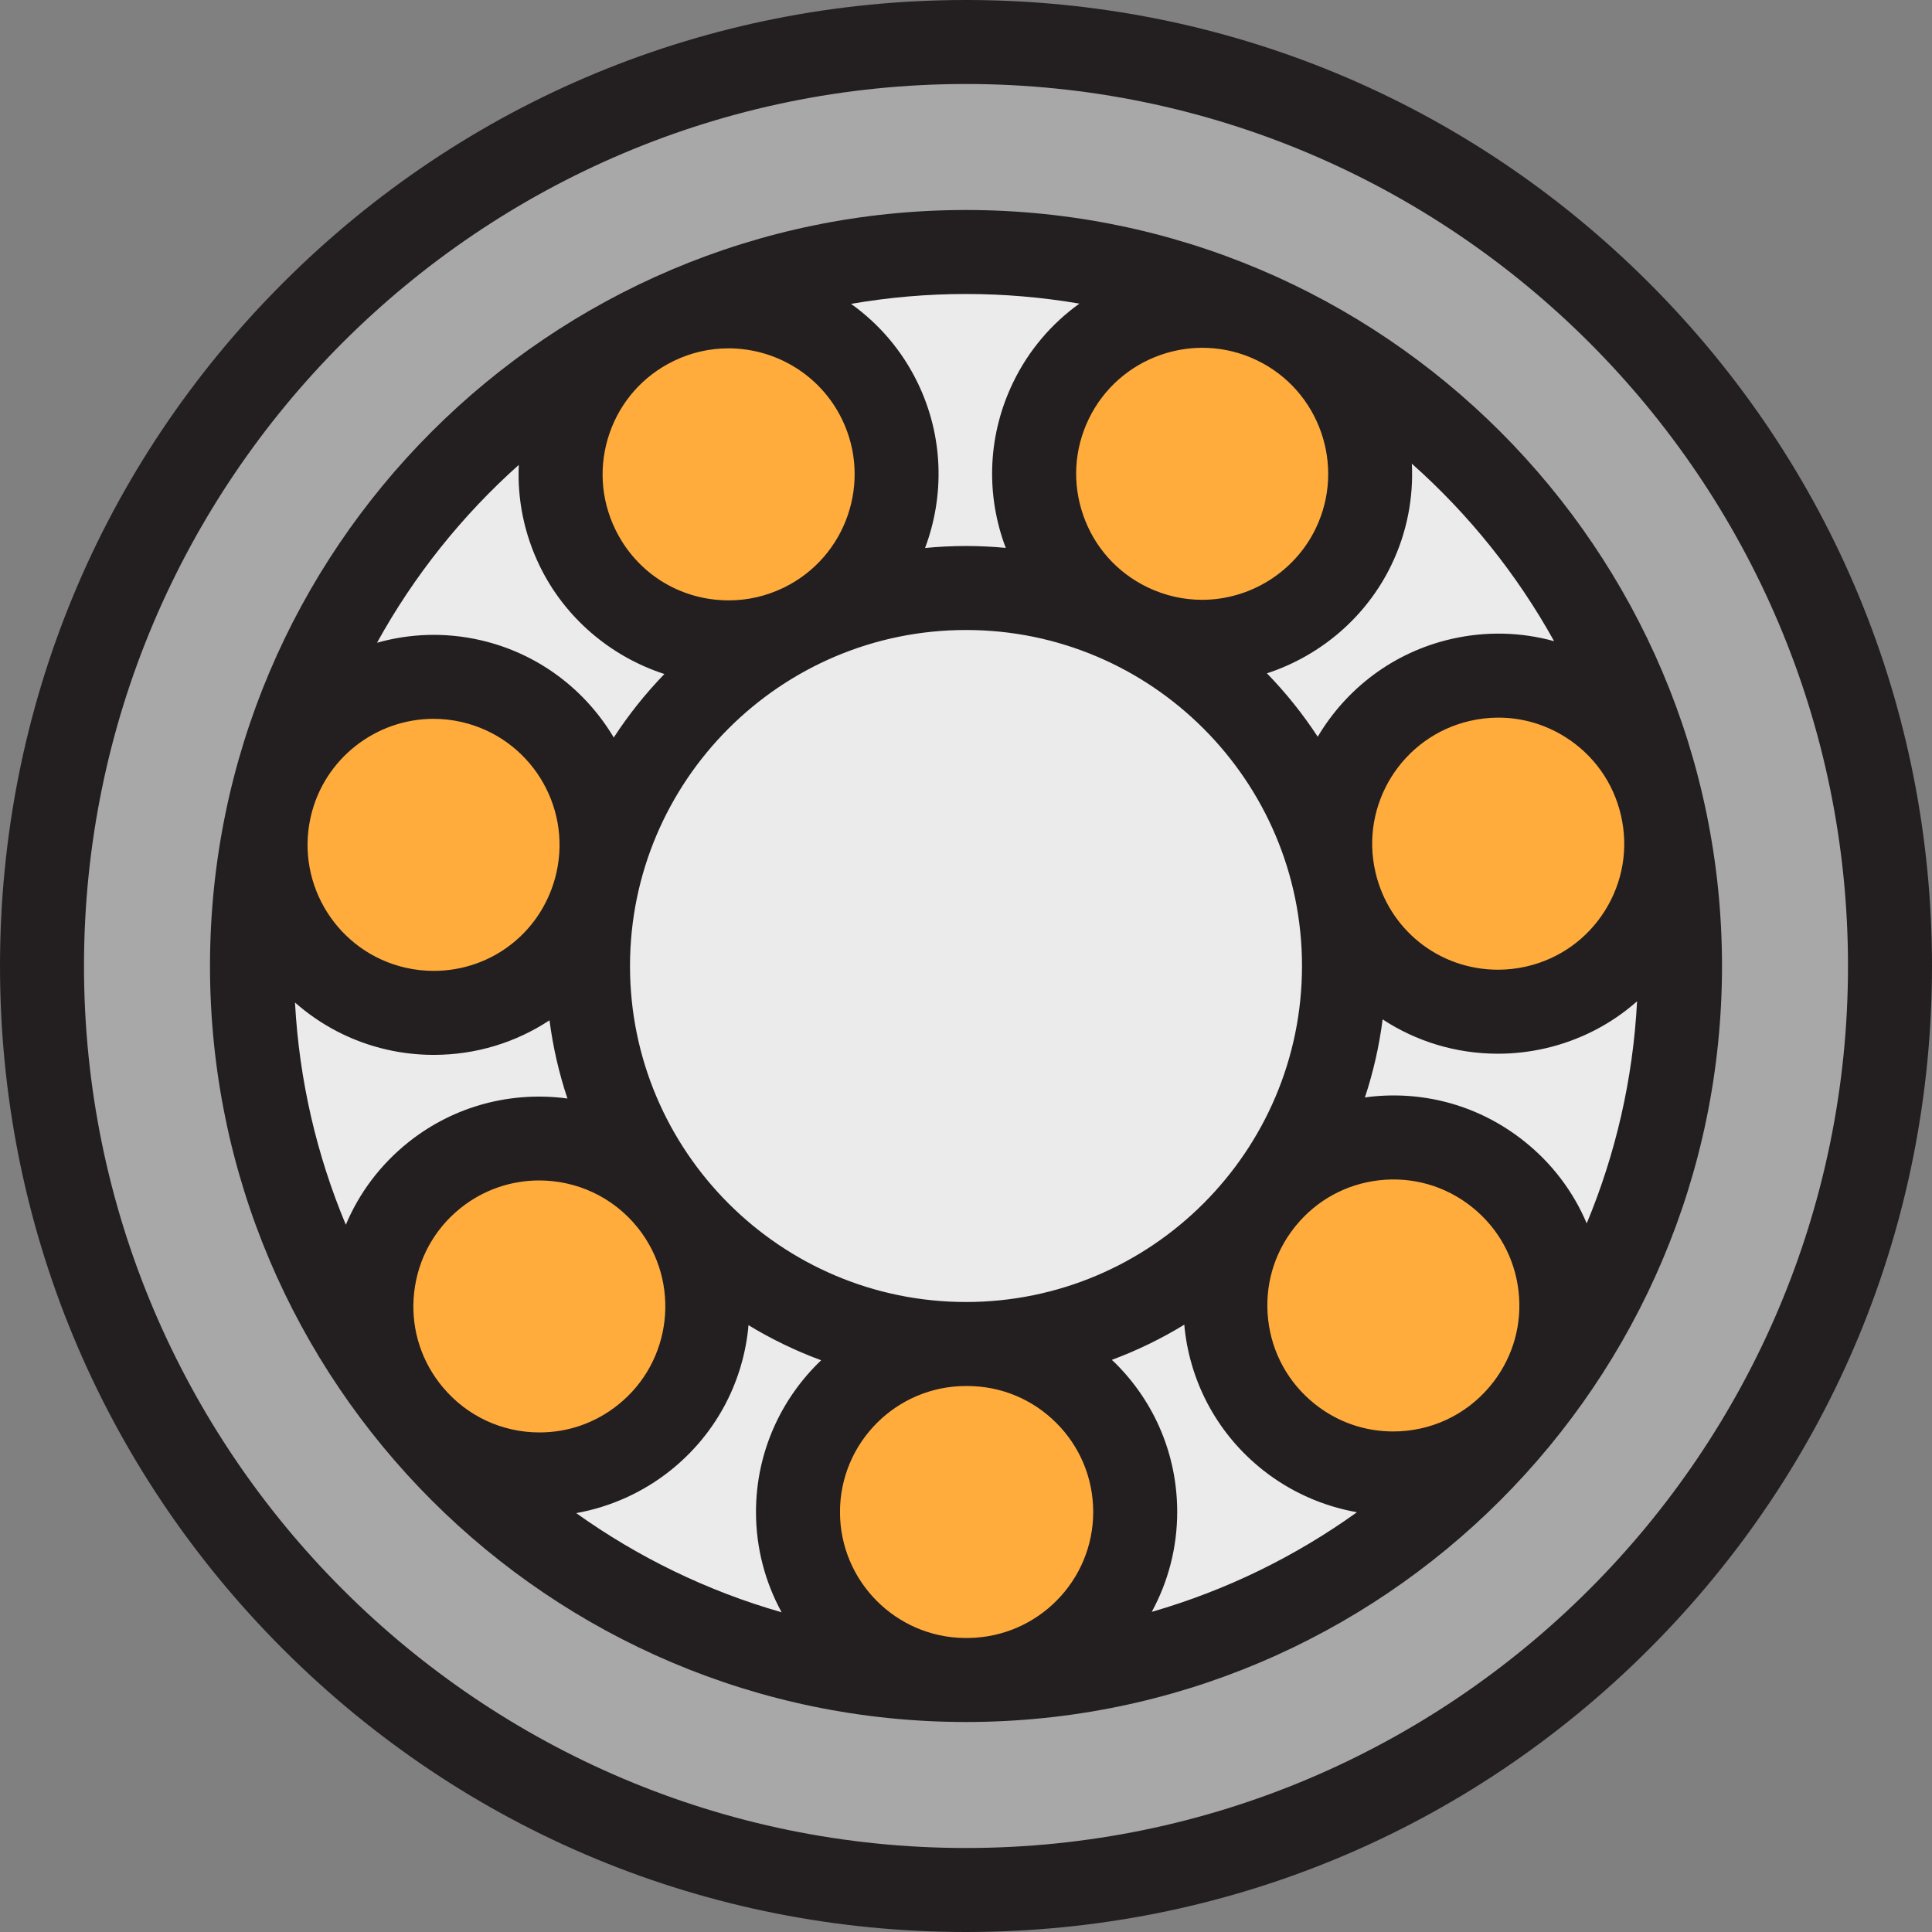
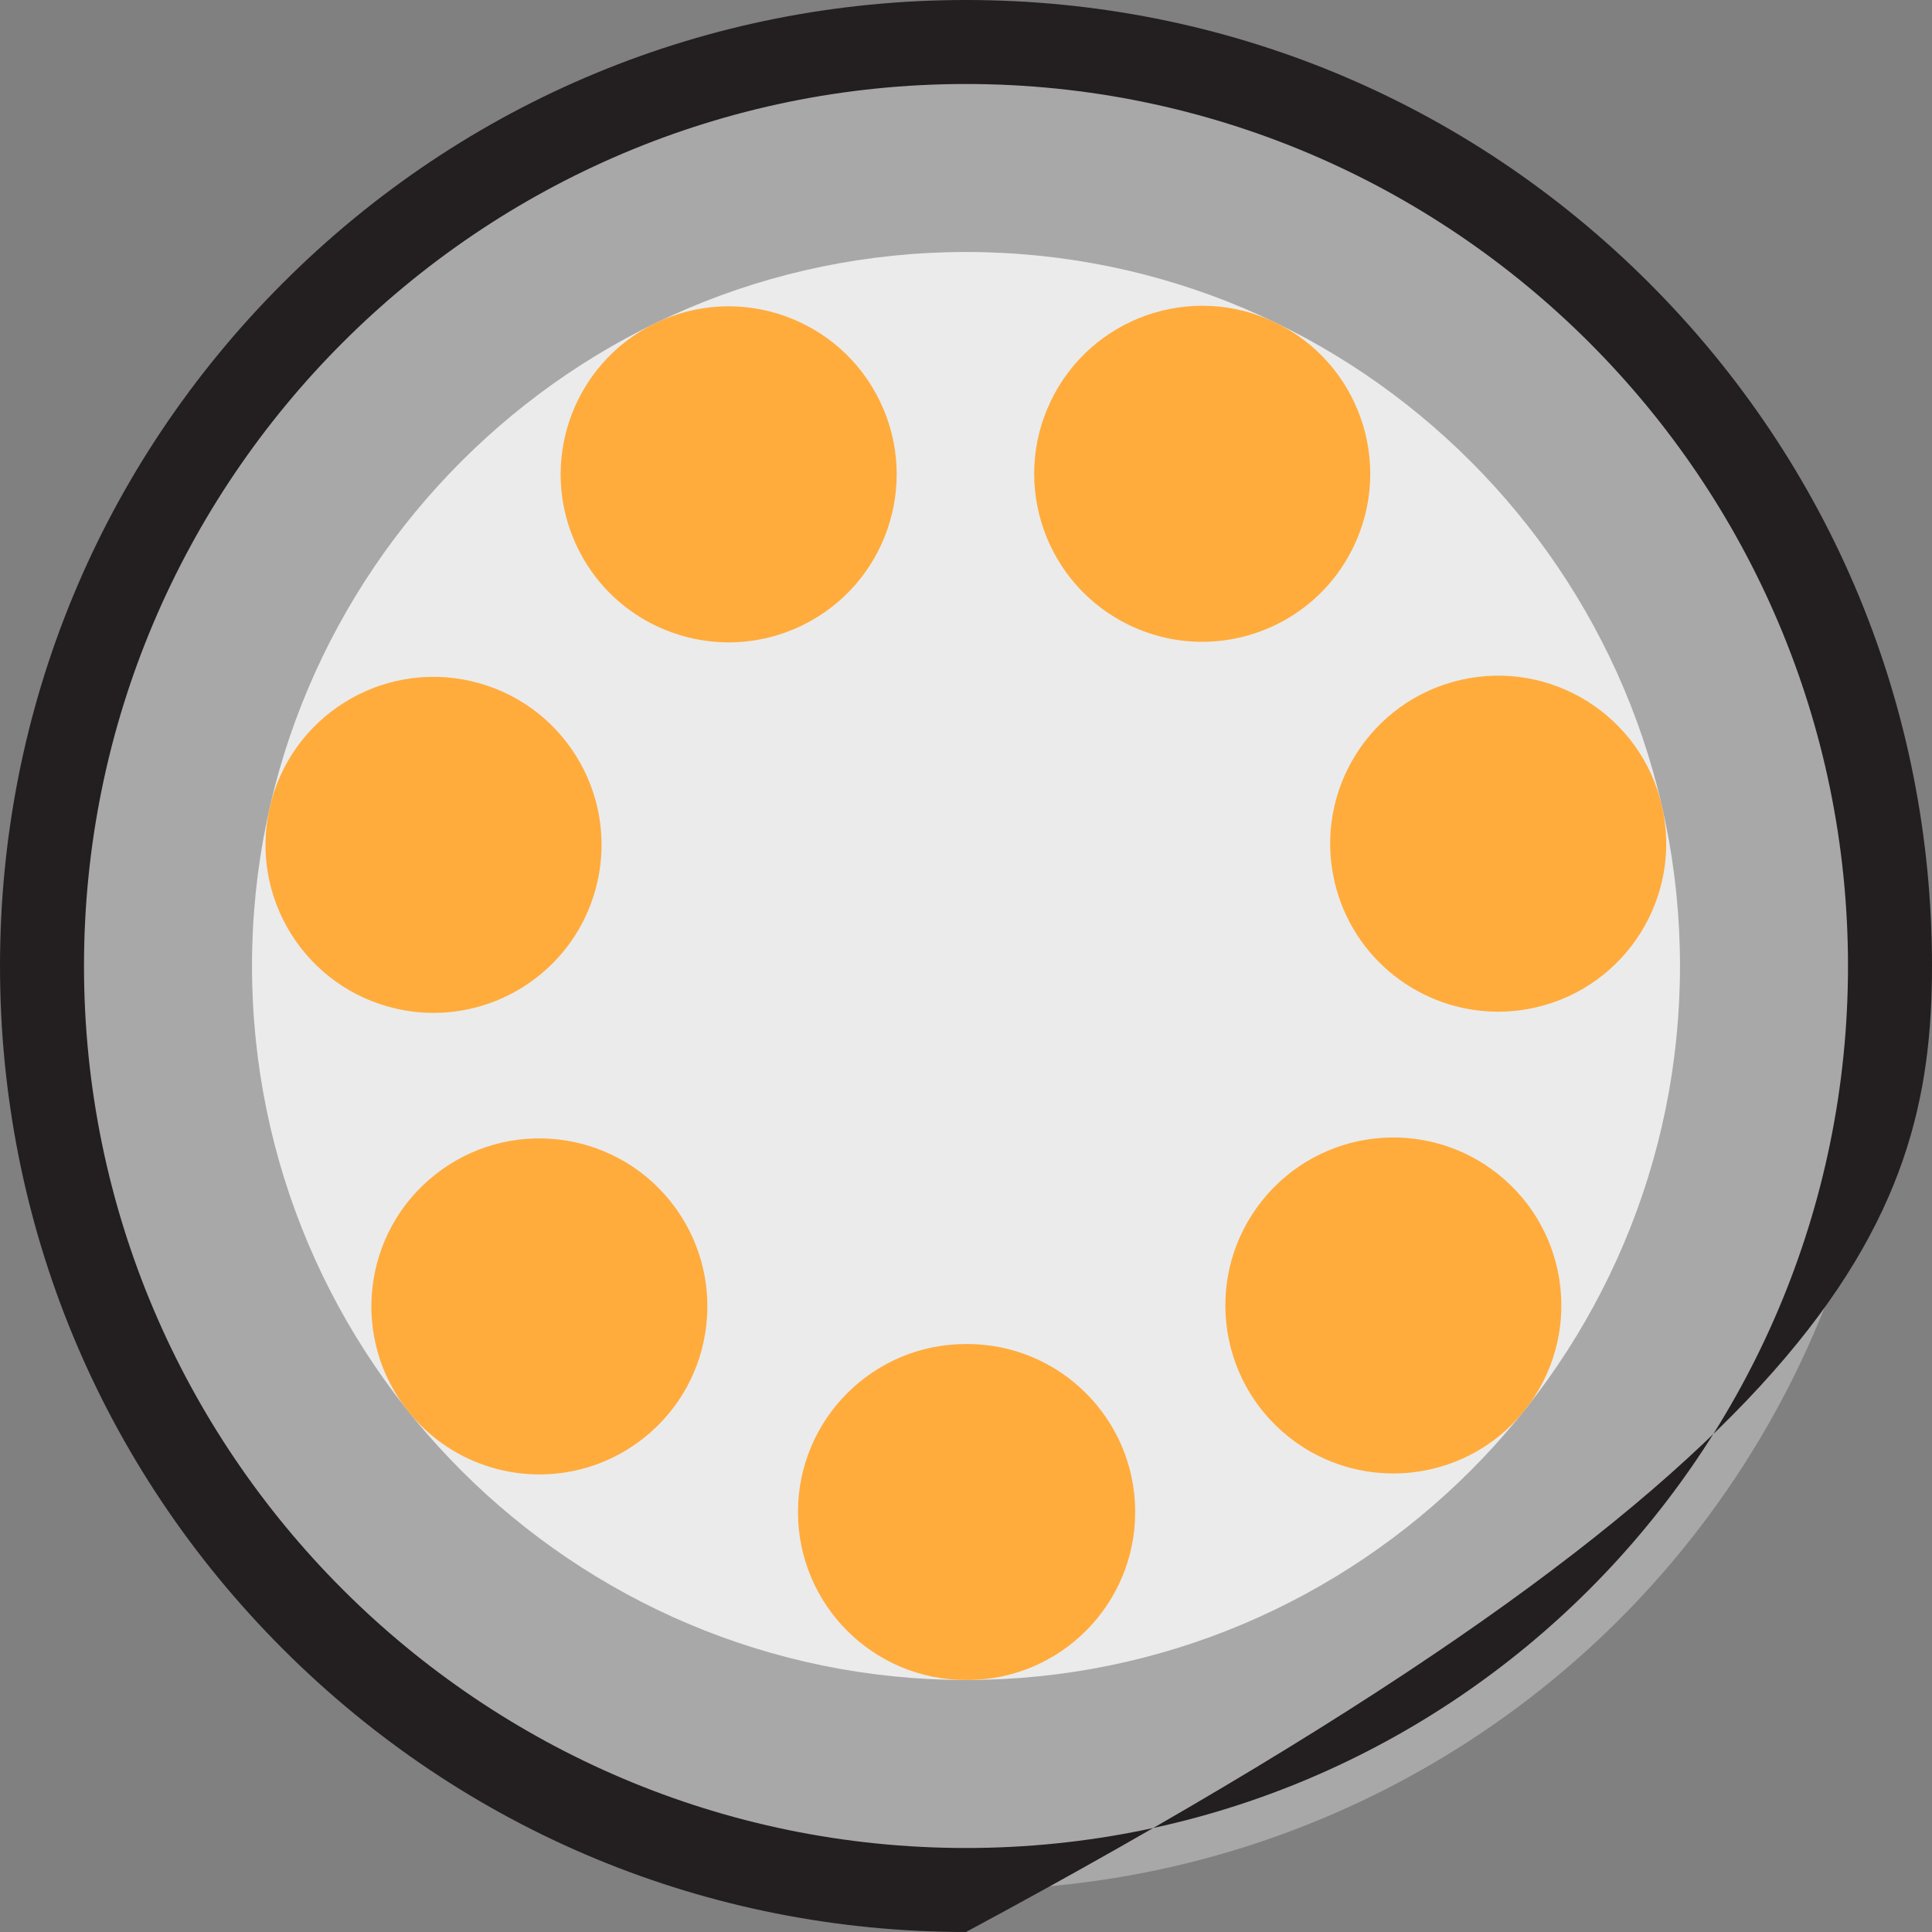
<svg xmlns="http://www.w3.org/2000/svg" height="800px" width="800px" version="1.1" id="Layer_1" viewBox="0 0 512 512" xml:space="preserve">
  <rect x="0" y="0" width="512" height="512" fill="#808080" stroke="none" />
  <circle style="fill:#A8A8A8;" cx="256" cy="256" r="244.87" />
  <path style="fill:#EBEBEB;" d="M256,445.217c-104.334,0-189.217-84.883-189.217-189.217S151.666,66.783,256,66.783  S445.217,151.666,445.217,256S360.334,445.217,256,445.217z" />
  <path style="fill:#FFAC3D;" d="M256.141,445.221c-0.045,0-0.1,0-0.145,0l0,0c-24.587,0-44.522-19.935-44.522-44.522l0,0  c0-24.599,19.935-44.522,44.522-44.522l0,0c0.045,0,0.1,0,0.145,0l0,0c0.022,0,0.056,0,0.078,0l0,0  c24.587-0.056,44.566,19.833,44.622,44.422l0,0c0.045,24.587-19.846,44.566-44.433,44.622l0,0c-0.033,0-0.067,0-0.1,0l0,0  C256.253,445.221,256.197,445.221,256.141,445.221z M108.173,374.007c-15.36-19.2-12.243-47.215,6.968-62.575l0,0  c19.2-15.349,47.215-12.232,62.575,6.979l0,0c15.349,19.2,12.232,47.215-6.968,62.564l0,0c-8.214,6.567-18.031,9.763-27.782,9.763  l0,0C129.911,390.737,116.966,385.004,108.173,374.007z M341.523,380.798c-19.233-15.317-22.417-43.332-7.101-62.564l0,0  c15.315-19.233,43.32-22.418,62.553-7.102l0,0c19.245,15.304,22.428,43.321,7.112,62.553l0,0  c-8.793,11.054-21.76,16.796-34.861,16.796l0,0C359.51,390.48,349.715,387.319,341.523,380.798z M105.023,267.312  c-23.975-5.454-39.001-29.306-33.547-53.281l0,0c5.454-23.987,29.306-39.001,53.293-33.548l0,0  c23.975,5.454,38.99,29.306,33.536,53.281l0,0c-4.697,20.659-23.051,34.661-43.375,34.661l0,0  C111.668,268.425,108.34,268.069,105.023,267.312z M353.644,233.553L353.644,233.553c-5.51-23.964,9.461-47.85,33.425-53.359l0,0  c23.964-5.51,47.85,9.461,53.359,33.425l0,0l0,0l0,0c5.51,23.964-9.461,47.85-33.425,53.358l0,0  c-3.35,0.768-6.701,1.136-10.006,1.136l0,0C376.717,268.113,358.374,254.167,353.644,233.553z M153.04,145.122  c-10.73-22.127-1.48-48.764,20.647-59.481l0,0l0,0l0,0c22.127-10.73,48.751-1.48,59.481,20.647l0,0  c10.719,22.116,1.48,48.752-20.647,59.481l0,0c-6.255,3.027-12.867,4.463-19.389,4.463l0,0  C176.603,170.231,160.731,160.994,153.04,145.122z M299.272,165.669c-22.15-10.674-31.455-37.287-20.781-59.437l0,0  c10.674-22.148,37.287-31.455,59.437-20.781l0,0c22.15,10.674,31.455,37.276,20.781,59.427l0,0  c-7.669,15.928-23.574,25.209-40.136,25.209l0,0C312.083,170.088,305.505,168.662,299.272,165.669z" />
  <g>
-     <path style="fill:#231F20;" d="M512,256c0-68.381-26.628-132.667-74.98-181.02C388.667,26.628,324.381,0,256,0   C187.62,0,123.333,26.628,74.981,74.98C26.628,123.333,0,187.619,0,256c0,68.38,26.628,132.667,74.981,181.02S187.62,512,256,512   s132.667-26.628,181.02-74.981C485.372,388.667,512,324.38,512,256z M256,489.739C127.116,489.739,22.261,384.884,22.261,256   S127.116,22.261,256,22.261S489.739,127.116,489.739,256S384.884,489.739,256,489.739z" />
-     <path style="fill:#231F20;" d="M256,55.652C145.528,55.652,55.652,145.528,55.652,256S145.528,456.348,256,456.348   S456.348,366.472,456.348,256S366.472,55.652,256,55.652z M256,434.087c-0.089,0-0.176-0.003-0.265-0.003   c-18.292-0.141-33.131-15.061-33.131-33.385c0-18.412,14.979-33.391,33.391-33.391h0.248c0.026,0,0.051,0,0.078,0   c8.889,0,17.252,3.454,23.555,9.727c6.321,6.293,9.814,14.671,9.834,23.584c0.033,18.253-14.658,33.156-32.918,33.457   C256.528,434.078,256.265,434.087,256,434.087z M114.893,190.501c2.443,0,4.925,0.27,7.407,0.835   c17.952,4.084,29.235,22.009,25.153,39.96c-3.48,15.307-16.855,25.997-32.522,25.997c-2.503,0-5.004-0.28-7.431-0.835   c-0.001,0-0.003,0-0.006-0.001c-17.837-4.057-29.087-21.771-25.236-39.599c0.036-0.158,0.068-0.317,0.104-0.474   C85.921,200.973,99.689,190.501,114.893,190.501z M161.557,114.754c2.901-8.354,8.858-15.09,16.786-18.994   c0.091-0.045,0.181-0.091,0.273-0.136c4.655-2.244,9.58-3.309,14.433-3.309c12.402,0,24.337,6.936,30.102,18.827   c8.002,16.51,1.125,36.441-15.315,44.524c-0.088,0.042-0.174,0.086-0.262,0.128c-4.568,2.193-9.426,3.307-14.444,3.307   c-12.921,0-24.446-7.216-30.076-18.833c0-0.001,0-0.002-0.001-0.003C159.164,132.241,158.632,123.179,161.557,114.754z    M256,166.957c49.099,0,89.043,39.945,89.043,89.043S305.099,345.043,256,345.043S166.957,305.099,166.957,256   S206.901,166.957,256,166.957z M287.079,136.58c-2.944-8.42-2.433-17.483,1.438-25.517c7.972-16.54,27.878-23.536,44.436-15.65   c0.068,0.033,0.138,0.065,0.206,0.097c16.538,8.013,23.502,27.974,15.52,44.537c-5.531,11.486-17.349,18.907-30.108,18.907   c-4.969,0-9.791-1.099-14.338-3.258c-0.07-0.033-0.14-0.066-0.209-0.099C296.029,151.722,290.013,144.972,287.079,136.58z    M429.579,216.105c0.002,0.009,0.003,0.018,0.006,0.026c1.991,8.685,0.483,17.625-4.248,25.178   c-4.735,7.559-12.131,12.823-20.821,14.819c-2.471,0.568-5.001,0.855-7.519,0.855c-15.636,0-29.003-10.658-32.504-25.918   c0-0.002,0-0.003-0.001-0.004c-4.125-17.94,7.122-35.892,25.071-40.018c2.505-0.577,5.032-0.86,7.541-0.86   c6.193,0,12.277,1.735,17.655,5.106C422.315,200.019,427.578,207.413,429.579,216.105z M102.548,278.164   c4.049,0.923,8.214,1.391,12.381,1.391c11.288,0,21.858-3.334,30.694-9.168c0.926,7.144,2.534,14.074,4.753,20.73   c-14.551-1.965-29.842,1.752-42.187,11.621c-7.365,5.888-12.987,13.374-16.541,21.829c-7.66-18.293-12.354-38.124-13.471-58.891   C84.92,271.625,93.181,276.033,102.548,278.164z M116.443,366.5c-5.27-6.87-7.649-15.358-6.688-23.988   c0.987-8.864,5.368-16.814,12.336-22.386c6.142-4.91,13.5-7.294,20.813-7.294c9.758,0,19.43,4.251,26.015,12.407   c0.061,0.077,0.125,0.154,0.186,0.232c11.398,14.377,9.032,35.347-5.308,46.811c-5.994,4.793-13.196,7.325-20.831,7.325   c-9.939,0-19.211-4.345-25.58-11.934C117.072,367.281,116.755,366.894,116.443,366.5z M177.699,389.669   c11.608-9.279,18.907-22.526,20.551-37.3c0.045-0.397,0.061-0.794,0.097-1.19c6.068,3.69,12.516,6.814,19.269,9.303   c-10.624,10.139-17.271,24.408-17.271,40.218c0,9.622,2.472,18.669,6.791,26.571c-19.752-5.643-38.111-14.62-54.428-26.279   C161.789,399.36,170.426,395.483,177.699,389.669z M295.582,361.258c-0.305-0.303-0.626-0.583-0.936-0.877   c6.734-2.501,13.163-5.634,19.212-9.331c0.036,0.396,0.055,0.791,0.099,1.189c1.676,14.771,9.005,28.005,20.632,37.264   c0,0.001,0,0.001,0,0.001c7.275,5.791,15.923,9.647,25.02,11.254c-16.296,11.697-34.638,20.715-54.379,26.401   c4.303-7.91,6.758-16.964,6.741-26.587C311.937,385.708,306.117,371.746,295.582,361.258z M369.227,379.35   c-7.623,0-14.806-2.511-20.772-7.259c-6.977-5.556-11.373-13.498-12.38-22.362c-0.997-8.777,1.455-17.415,6.898-24.355   c0.141-0.177,0.285-0.351,0.425-0.528c5.542-6.788,13.365-11.069,22.086-12.06c8.865-1.006,17.581,1.499,24.562,7.058   c6.979,5.55,11.378,13.487,12.385,22.349c0.983,8.644-1.384,17.149-6.658,24.039c-0.323,0.409-0.653,0.81-0.979,1.215   C388.435,375.018,379.175,379.35,369.227,379.35z M420.497,324.21c-3.573-8.448-9.213-15.919-16.589-21.786   c-11.628-9.258-26.164-13.43-40.935-11.757c-0.424,0.048-0.84,0.124-1.262,0.183c2.198-6.649,3.791-13.572,4.699-20.706   c8.818,5.792,19.348,9.1,30.586,9.1c4.19,0,8.393-0.478,12.499-1.418c9.177-2.11,17.481-6.408,24.346-12.473   C432.764,286.102,428.109,305.92,420.497,324.21z M411.855,169.921c-8.803-2.444-18.127-2.678-27.281-0.574   c-15.432,3.548-27.864,13.246-35.363,25.896c-3.945-6.03-8.457-11.656-13.463-16.801c14.217-4.654,26.335-14.917,32.986-28.731   c4.169-8.651,5.87-17.855,5.418-26.831C389.222,136.267,402.01,152.167,411.855,169.921z M286.05,80.462   c-7.29,5.238-13.421,12.297-17.585,20.937c-6.453,13.391-7.305,28.495-2.399,42.528c0.15,0.431,0.328,0.847,0.49,1.272   c-3.477-0.329-6.997-0.504-10.556-0.504c-3.66,0-7.277,0.183-10.848,0.53c5.166-13.774,4.937-29.544-1.97-43.795   c-4.186-8.634-10.335-15.679-17.64-20.902c9.902-1.713,20.075-2.616,30.457-2.616C266.24,77.913,276.277,78.793,286.05,80.462z    M137.488,123.196c-0.425,9.148,1.43,18.311,5.537,26.782c6.682,13.786,18.825,24.022,33.048,28.644   c-4.991,5.154-9.49,10.786-13.42,16.824c-7.526-12.634-19.979-22.304-35.418-25.817c-9.347-2.127-18.685-1.733-27.321,0.702   C109.712,152.554,122.457,136.624,137.488,123.196z" />
+     <path style="fill:#231F20;" d="M512,256c0-68.381-26.628-132.667-74.98-181.02C388.667,26.628,324.381,0,256,0   C187.62,0,123.333,26.628,74.981,74.98C26.628,123.333,0,187.619,0,256c0,68.38,26.628,132.667,74.981,181.02S187.62,512,256,512   C485.372,388.667,512,324.38,512,256z M256,489.739C127.116,489.739,22.261,384.884,22.261,256   S127.116,22.261,256,22.261S489.739,127.116,489.739,256S384.884,489.739,256,489.739z" />
  </g>
</svg>